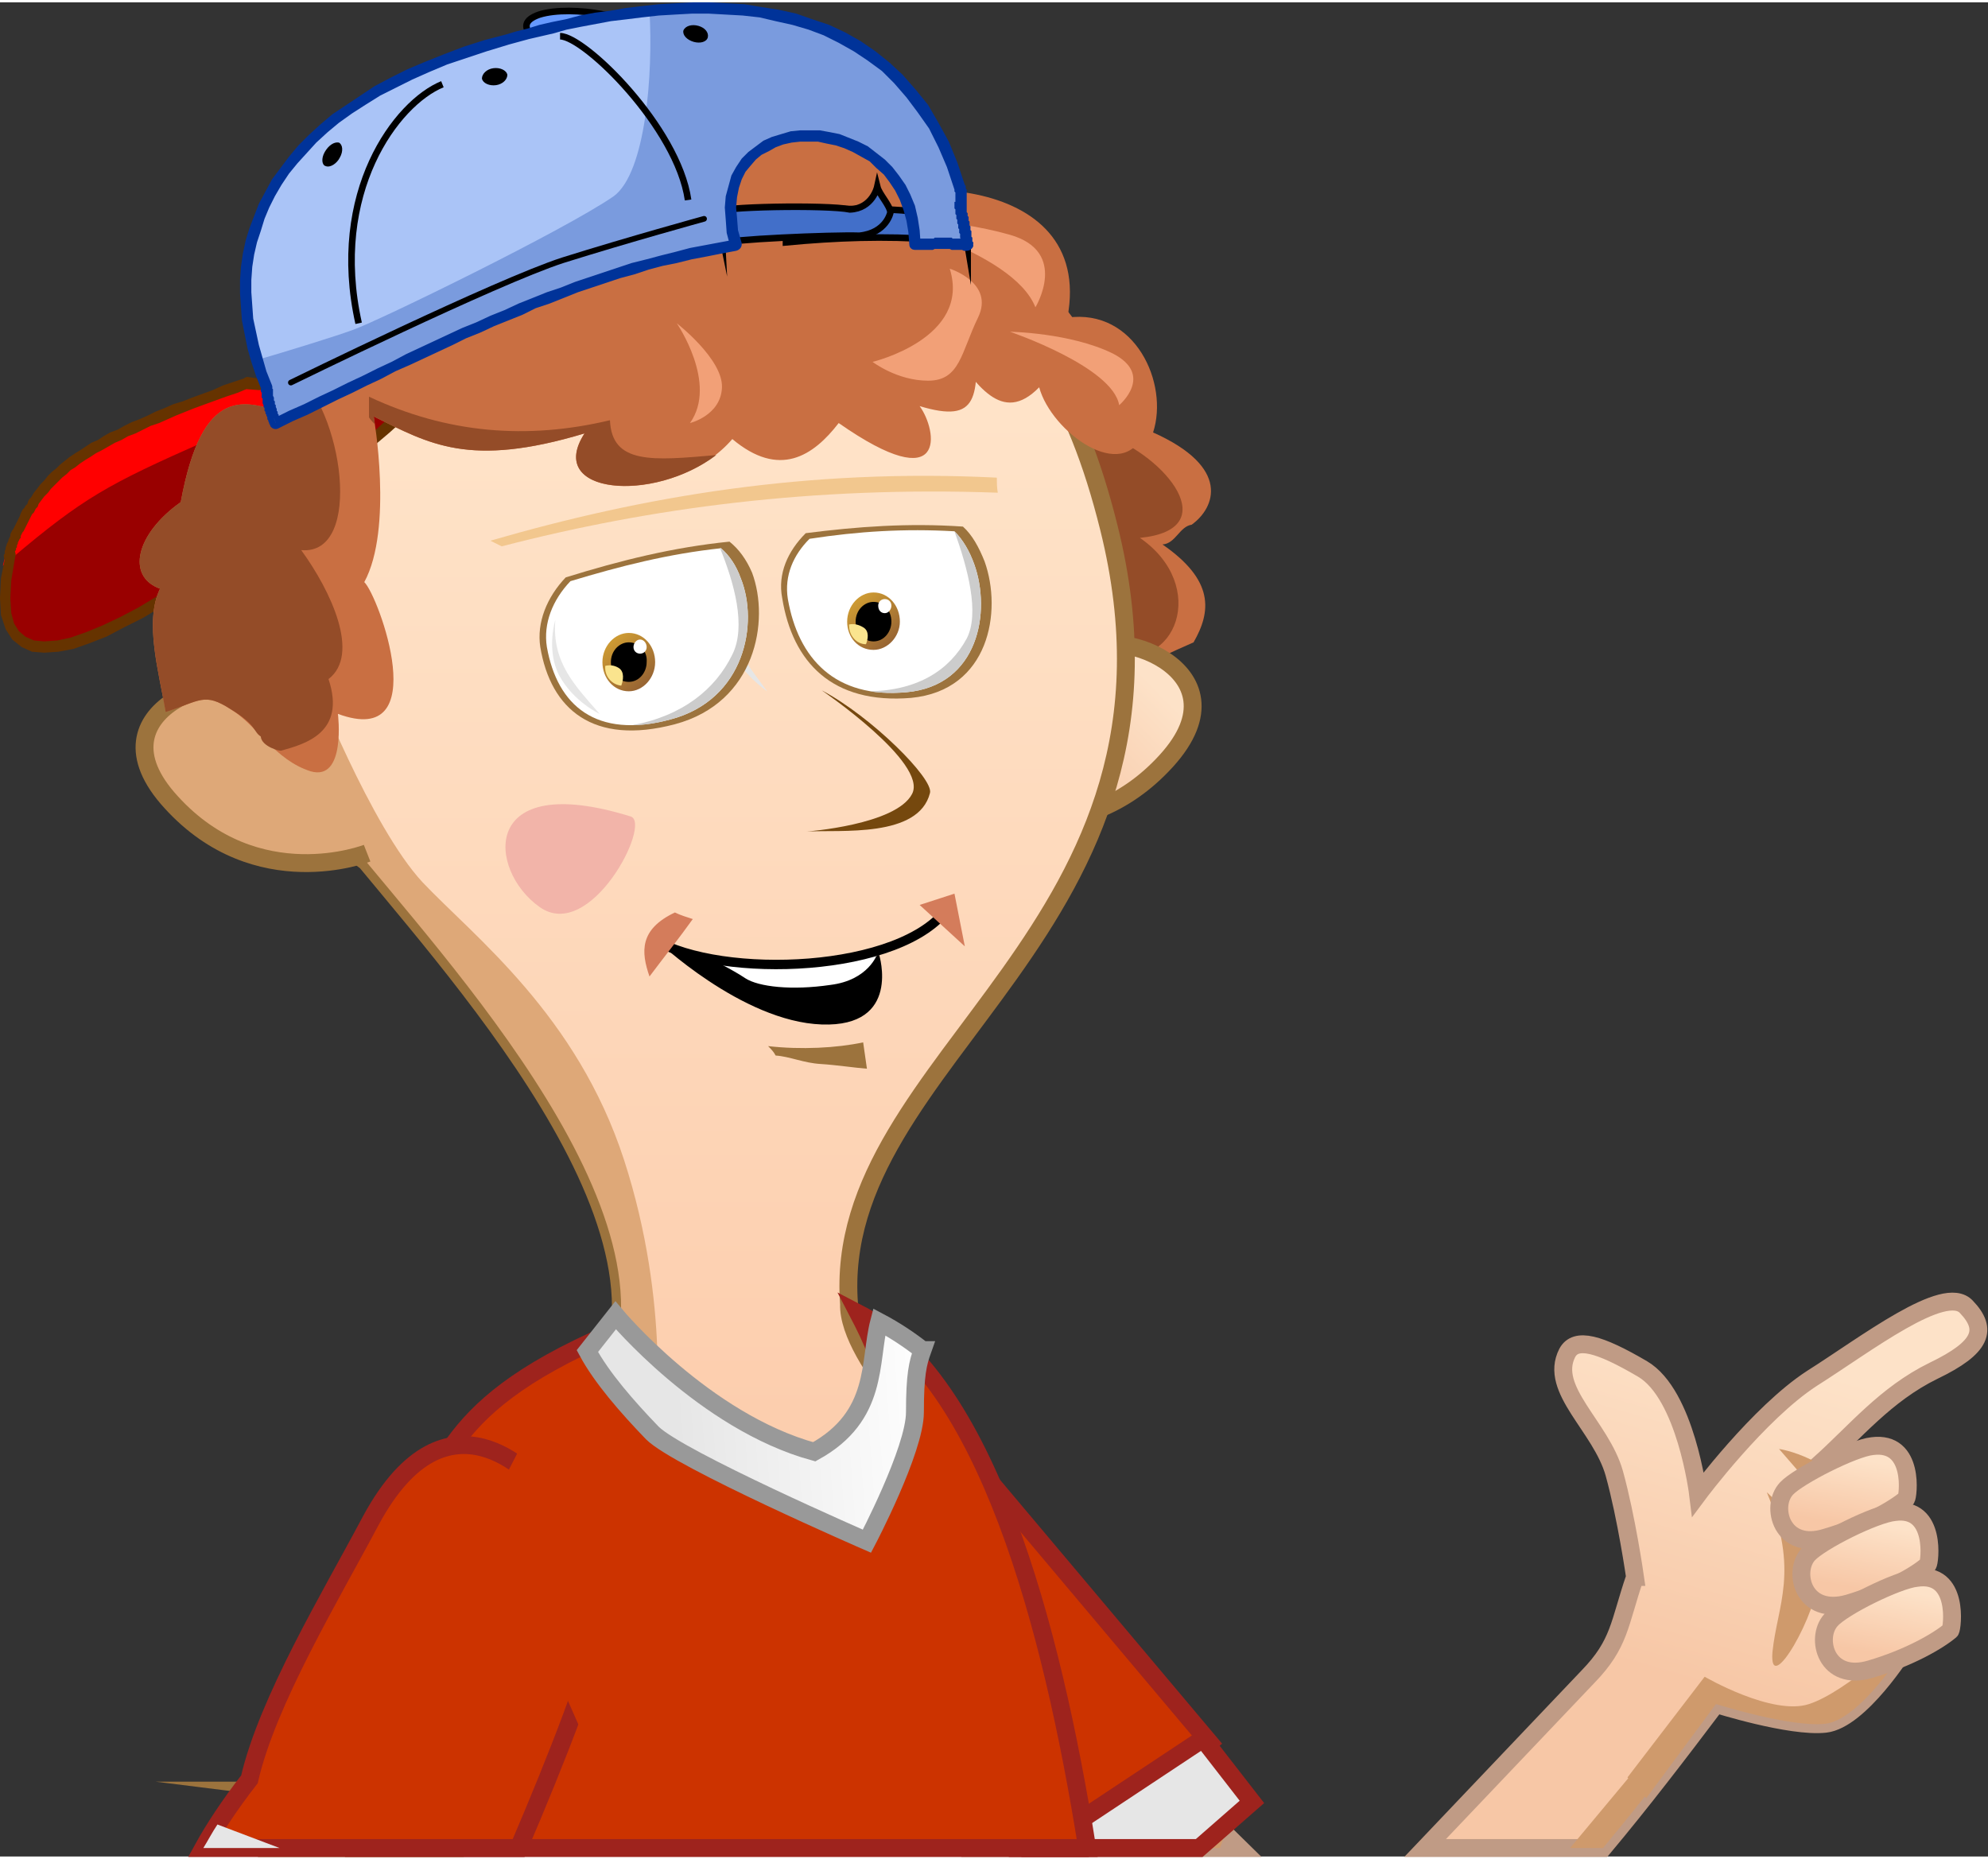
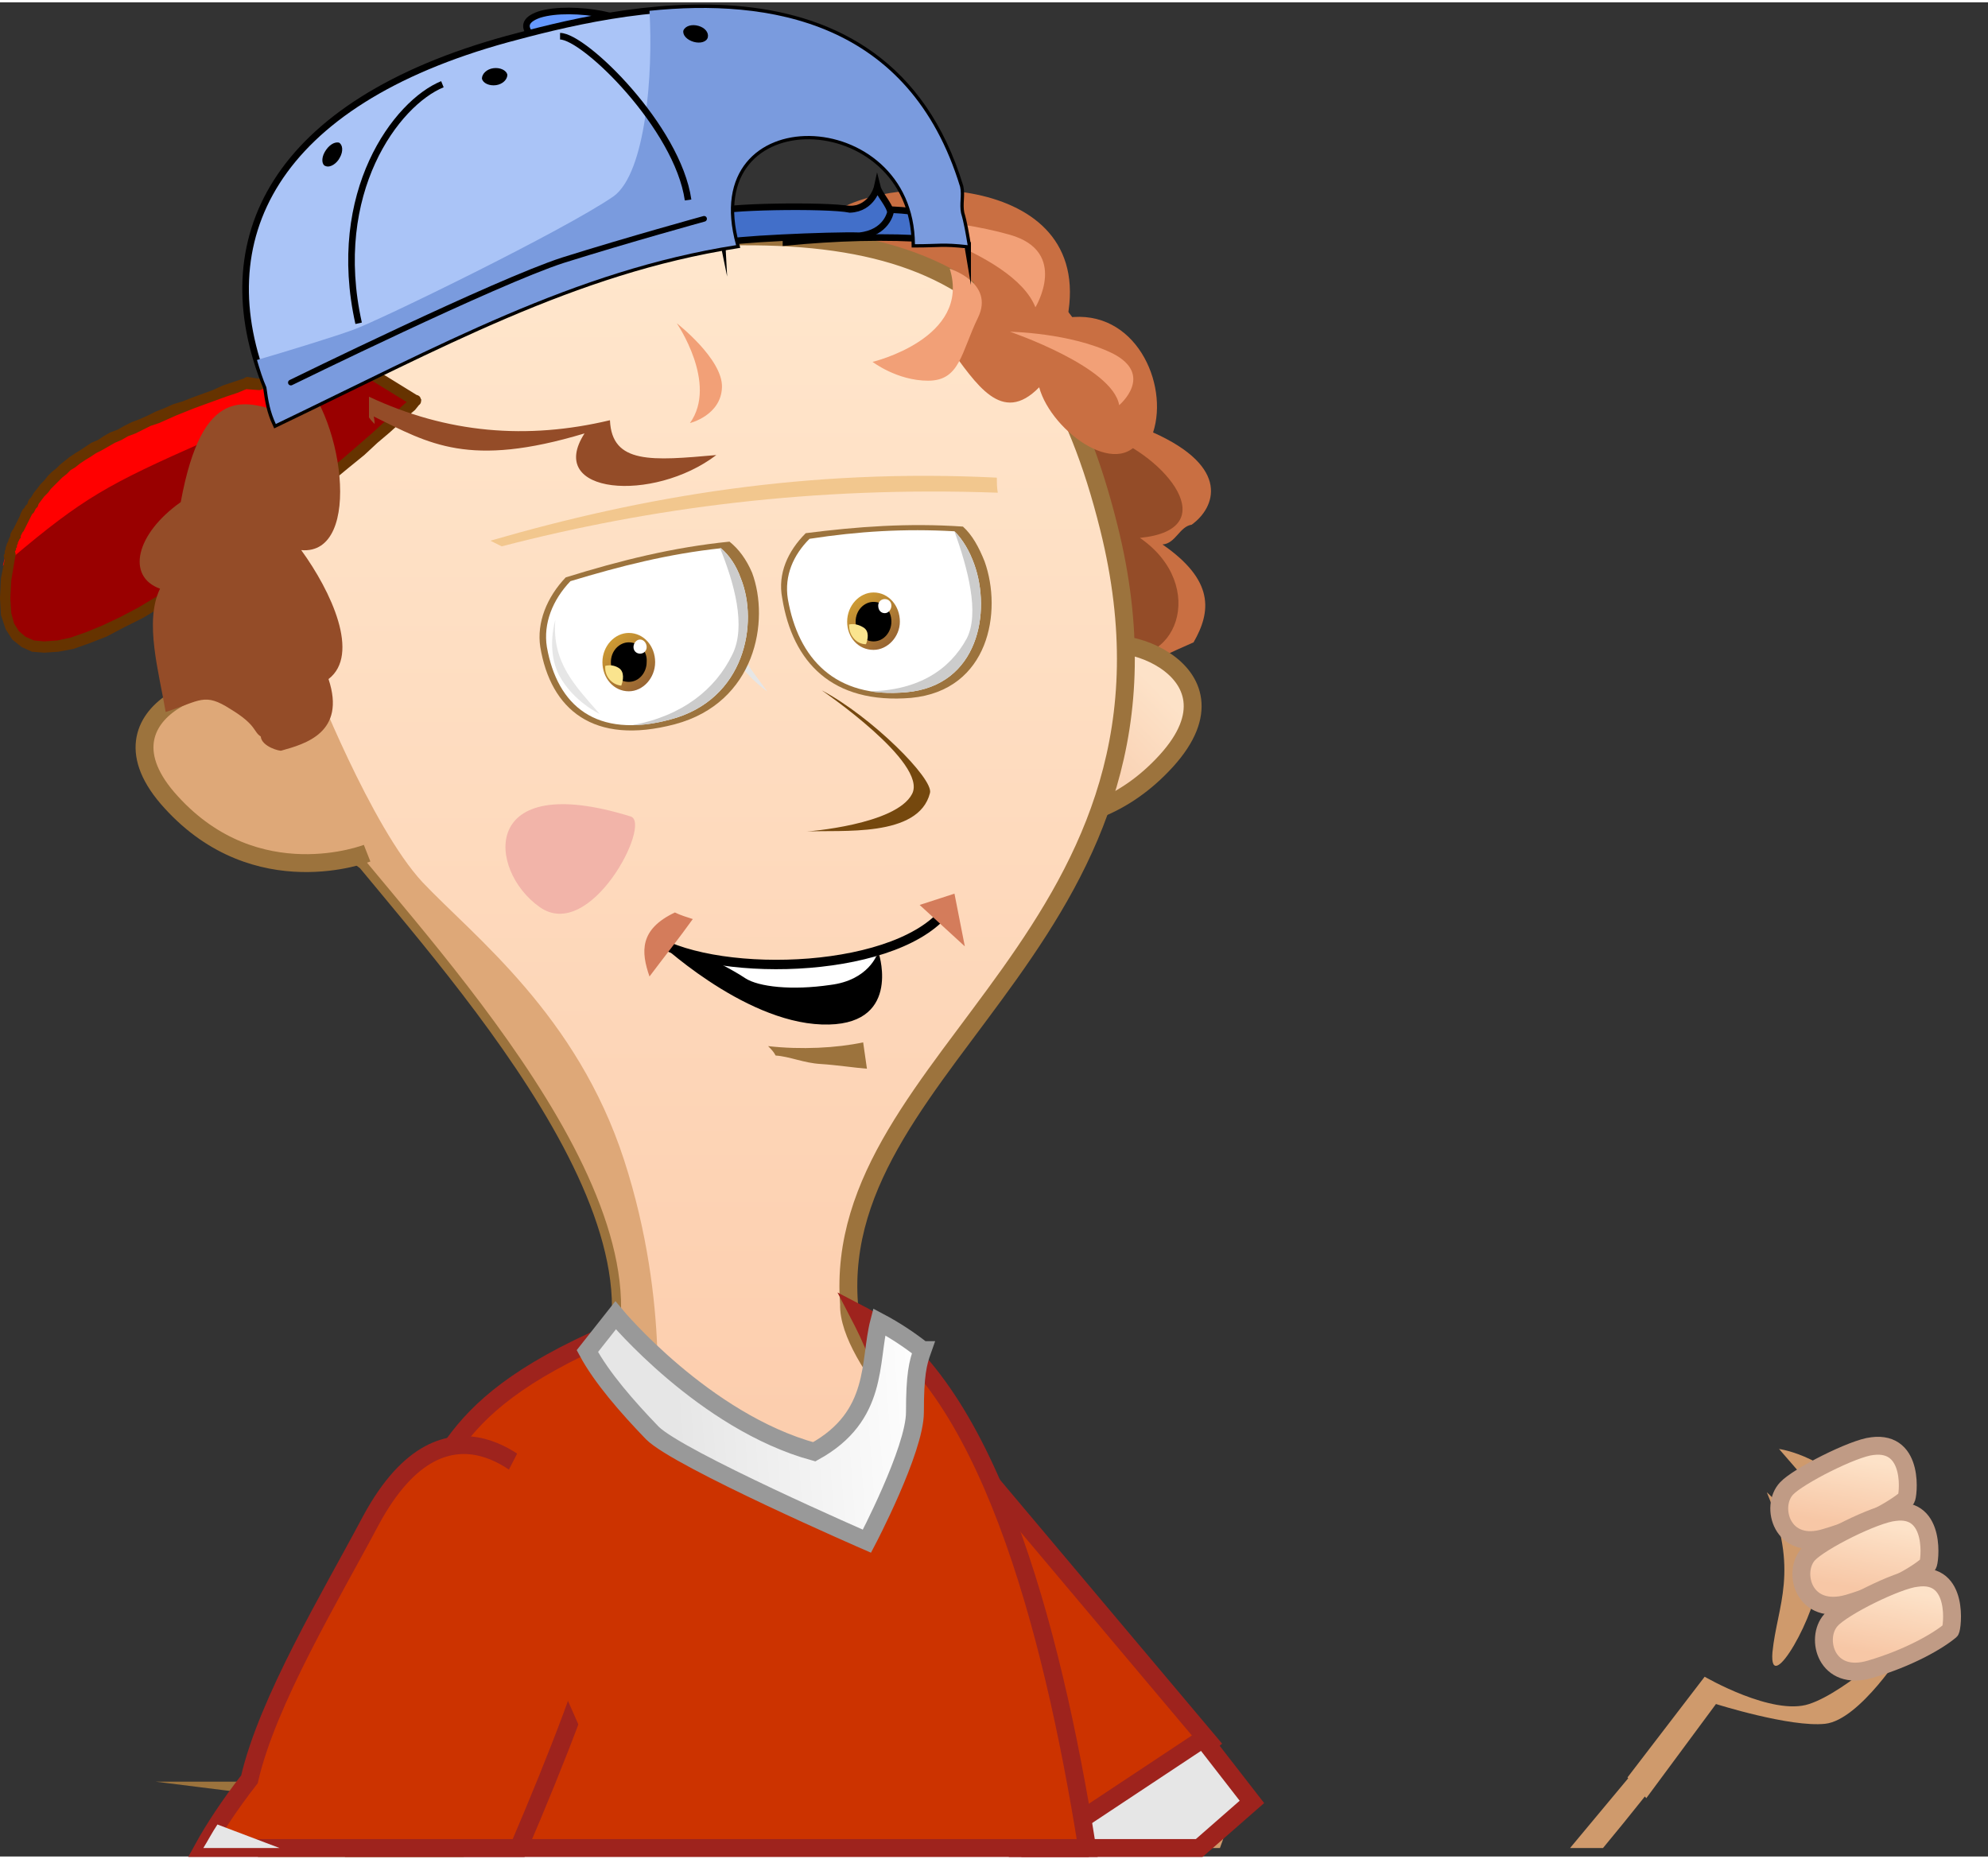
<svg xmlns="http://www.w3.org/2000/svg" xmlns:xlink="http://www.w3.org/1999/xlink" width="262" height="245" shape-rendering="geometricPrecision" image-rendering="optimizeQuality" fill-rule="evenodd" viewBox="0 0 2112 1970">
  <rect x="0" y="0" width="2112" height="1970" fill="#333333" stroke="none" />
  <style>.yiZs{stroke-miterlimit:22.926}.wWtu{fill:none}.YrFO{stroke-width:19}.iqKe{stroke:#000}.KGYd{stroke-width:7}.fGte{fill:#e6e6e6}.SEWm{stroke:#9e231d}.ea4L{fill:#944c28}.CK2l{stroke:#9c733d}.SgVI{fill:#9c733d}.Mm6T{fill-rule:nonzero}</style>
  <defs>
    <linearGradient id="lAsE" x1="1870" y1="1807" x2="1969" y2="1464" xlink:href="#zUCN">
      <stop offset="0" stop-color="#f7c7a6" />
      <stop offset="1" stop-color="#fde2c8" />
    </linearGradient>
    <linearGradient id="Tjo5" x1="1118" y1="852" x2="1237" y2="737" xlink:href="#zUCN">
      <stop offset="0" stop-color="#f7c7a6" />
      <stop offset="1" stop-color="#fde2c8" />
    </linearGradient>
    <linearGradient id="W1WL" x1="382" y1="279" x2="384" y2="1710" xlink:href="#zUCN">
      <stop offset="0" stop-color="#ffe6cc" />
      <stop offset="1" stop-color="#fccaa9" />
    </linearGradient>
    <linearGradient id="rxBM" x1="717" y1="1485" x2="980" y2="1465" xlink:href="#zUCN">
      <stop offset="0" stop-color="#e6e6e6" />
      <stop offset="1" stop-color="#fefefe" />
    </linearGradient>
    <linearGradient id="PyRU" x1="947" y1="678" x2="912" y2="636" xlink:href="#zUCN">
      <stop offset="0" stop-color="#963" />
      <stop offset="1" stop-color="#c93" />
    </linearGradient>
    <linearGradient id="wyxz" x1="687" y1="721" x2="652" y2="679" xlink:href="#zUCN">
      <stop offset="0" stop-color="#963" />
      <stop offset="1" stop-color="#c93" />
    </linearGradient>
    <linearGradient id="Phj2" x1="536" y1="1902" x2="536" y2="1993" xlink:href="#zUCN">
      <stop offset="0" stop-color="#ffe6cc" />
      <stop offset="1" stop-color="#fccaa9" />
    </linearGradient>
    <linearGradient id="aAWI" x1="1964" y1="1618" x2="1976" y2="1548" xlink:href="#zUCN">
      <stop offset="0" stop-color="#f7c7a6" />
      <stop offset="1" stop-color="#fde2c8" />
    </linearGradient>
    <linearGradient id="S3zB" x1="1987" y1="1688" x2="2000" y2="1618" xlink:href="#zUCN">
      <stop offset="0" stop-color="#f7c7a6" />
      <stop offset="1" stop-color="#fde2c8" />
    </linearGradient>
    <linearGradient id="xXk3" x1="2011" y1="1758" x2="2024" y2="1688" xlink:href="#zUCN">
      <stop offset="0" stop-color="#f7c7a6" />
      <stop offset="1" stop-color="#fde2c8" />
    </linearGradient>
    <path id="heUz" d="M262 405l59 4c-60 39-78 42-104 54C113 509 87 523 9 589c4-16 12-35 28-59 32-49 94-78 225-125z" />
    <path id="Q906" d="M761 223c0-6 118-8 142-3 24-1 29-24 29-24 2 8 13 19 14 27 0 0-4 22-33 25-29-1-144 4-144 8-2-10-6-23-8-33z" />
    <path id="AcjC" d="M1028 258c-2-12-4-24-7-34-2-10 1-19-1-28C940-67 647 10 539 39c-248 68-320 213-256 370 2 15 4 26 10 39 173-83 317-163 489-190-44-158 189-151 190-1 26 0 29-2 56 1z" />
    <linearGradient id="zUCN" gradientUnits="userSpaceOnUse" />
  </defs>
-   <path fill="url(#lAsE)" stroke="#c09b85" d="M1737 1673s-9-63-22-110c-14-50-70-89-50-128 9-17 34-10 80 17s59 133 59 133 64-86 121-123c57-36 141-101 164-76 23 24 17 43-35 68-51 25-83 65-121 99l90 197s-47 75-84 79-116-21-116-21c-40 53-79 104-120 153h-189l173-182c34-35 33-56 50-106zm-707 288l-29-310 316 310h-287z" class="yiZs YrFO" />
  <path fill="#cf9a6c" d="M1787 1855c-27 36-55 71-84 106h-35l65-78c46-59 39-27 54-28zm-757 106l-1-6c8-7 17-12 27-16 42-14 100-50 151-86l94 93c-1 4-3 10-5 15h-266z" />
  <g class="yiZs YrFO SEWm">
    <path fill="#c30" d="M1051 1571l234 278-132 112h-63l-124-170-29-175z" />
    <path d="M1278 1845l52 67-56 49h-171z" class="fGte" />
  </g>
  <path fill="#c96f42" d="M880 228c52-47 284-52 254 107 72-10 108 70 91 122 83 37 66 80 41 98-13 2-17 20-31 21 55 38 52 71 33 104-23 10-46 21-68 32L882 379c8-17-11-135-2-151z" />
  <path d="M1180 691l-37-39-91-137 28-146 95 91c63 22 127 100 36 109 74 51 38 144-31 122z" class="ea4L" />
  <g class="yiZs YrFO CK2l">
    <path fill="url(#Tjo5)" d="M1155 693c17-34 175 13 84 113s-208 54-208 54l124-167z" />
    <path fill="url(#W1WL)" d="M603 1517c172-159-91-455-214-604-274-199-113-621 197-647 375-54 522 11 592 292 107 429-296 560-276 825-2 60 110 167 110 167s109 166-153 200-263-114-256-233z" />
  </g>
  <path fill="#dea878" d="M611 1509c156-161-101-450-222-596-71-52-113-120-131-191l74-5s62 159 117 218c55 58 164 141 214 295s33 285 33 285l-85-6z" />
  <path fill="#c30" d="M403 1644c-22 33-27 158-27 317h779c-38-239-108-498-243-568 26 50 68 141-29 185-120-30-234-164-234-164-197 85-166 152-246 230z" class="yiZs YrFO SEWm" />
  <path fill="#b00000" d="M376 1901v60h120c-2-17-5-25-8-25l-112-35z" />
  <path fill="url(#rxBM)" stroke="#999" d="M980 1432c-14-11-29-21-46-30-11 42 0 100-69 138-117-32-211-145-211-145l-30 38c15 28 42 59 69 87 28 28 228 115 228 115s51-97 51-137 3-52 8-66z" class="yiZs YrFO" />
  <path d="M816 1109c3 3 6 6 8 10 15 1 30 8 48 9 16 1 36 4 49 5l-4-28c-28 6-66 8-101 4z" class="SgVI" />
  <path d="M697 996s91 87 176 90 61-74 61-74c-101 50-138 14-237-16z" />
  <path fill="#f2b4a9" d="M670 865c23 7-43 135-97 96-55-39-64-146 97-96z" />
  <path d="M831 633c11 68 53 113 137 106 83-8 97-92 78-145-6-15-13-28-23-37-58-4-112 0-167 7-19 19-30 43-25 69z" class="SgVI" />
  <g fill="#fff">
    <path d="M837 634c11 63 50 106 126 99 77-7 90-86 72-136-5-14-12-26-21-35-53-3-102 0-154 8-17 17-27 39-23 64z" />
    <path d="M1004 585c10 7 17 19 14 26-2 7-12 7-22 0s-16-19-14-26c3-7 12-7 22 0z" />
  </g>
  <path fill="url(#PyRU)" d="M928 627c16 0 28 14 28 31 0 16-13 30-28 30-16 0-28-13-28-30s13-31 28-31z" />
  <path d="M928 637c11 0 19 9 19 21 0 11-8 21-19 21s-19-10-19-21c0-12 9-21 19-21z" />
  <path fill="#fae48e" d="M920 682c-10 0-18-9-18-20v-1c5-1 10 0 15 3 7 4 5 13 3 18z" />
  <path fill="#fff" d="M940 634c4 0 7 3 7 7s-3 8-7 8-7-3-7-8c0-4 3-7 7-7z" />
  <path fill="#ccc" d="M924 732c12 2 25 2 39 1 77-7 90-86 72-136-5-14-12-26-21-35h0c14 39 27 87 13 114-18 33-51 55-103 56z" />
  <path d="M770 625s-10 29 4 59 41 48 41 48c-24-33-49-62-45-107z" class="fGte" />
  <path d="M574 685c11 66 56 105 143 82 86-23 101-110 82-161-6-14-14-25-24-33-60 6-116 20-174 38-20 21-31 48-27 74z" class="SgVI" />
  <g fill="#fff">
    <path d="M581 685c11 62 52 98 131 77 80-21 94-103 75-150-5-14-12-24-21-32-56 6-107 19-160 35-19 20-29 45-25 70z" />
    <path d="M755 605c11 5 17 16 15 23-2 8-13 10-23 4-10-5-17-16-14-23 2-8 12-10 22-4z" />
  </g>
  <path fill="#ccc" d="M672 768c12 0 25-2 40-6 80-21 94-103 75-150-5-14-12-24-21-32h-1c15 37 28 83 13 113-18 37-53 65-106 75z" />
  <path d="M590 656s-10 32 4 59c15 28 43 41 43 41-25-29-51-54-47-100z" class="fGte" />
  <path fill="url(#wyxz)" d="M668 670c16 0 28 14 28 31s-13 31-28 31c-16 0-28-14-28-31s13-31 28-31z" />
  <path d="M668 680c11 0 20 9 19 21 0 11-8 21-19 21s-19-9-19-21 9-21 19-21z" />
  <path fill="#fae48e" d="M660 726c-10-1-18-10-17-21h0c4-1 9-1 14 2 7 4 5 14 3 19z" />
  <path fill="#fff" d="M680 677c4 0 7 4 7 8s-3 7-7 7-7-3-7-7 3-8 7-8z" />
  <path fill="#f2c78e" d="M521 572c162-47 336-77 538-67 0 5 0 10 1 16-196-7-369 16-527 57l-12-6z" />
  <path fill="#75480e" d="M873 731s113 77 96 110-112 40-112 40c36-2 119 7 131-41 4-15-62-81-115-109z" />
  <path fill="#dea878" d="M266 737c-17-34-176 13-84 113 91 100 208 54 208 54L266 737z" />
  <path d="M266 737c-17-34-176 13-84 113 91 100 208 54 208 54" class="yiZs wWtu YrFO CK2l" />
  <path fill="#900" d="M442 423l-69-42S43 441 11 589c-61 277 395-130 431-166z" />
  <path d="M442 423l-69-42S43 441 11 589c-61 277 395-130 431-166z" class="yiZs wWtu iqKe KGYd" />
  <use xlink:href="#heUz" fill="red" />
  <use xlink:href="#heUz" stroke="red" class="yiZs wWtu KGYd" />
  <path fill="#630" d="M376 376l68 42-5 11-68-42 2-12 3 1zm-5 11c-3-2-4-6-2-9 1-3 4-4 7-2l-5 11zm-96 25l1-12h-2l5-2 5-1 5-2 5-1 5-2 5-1 4-1 5-1 4-1 5-1 4-1 4-1 4-1 3-1 4-1 3-1 3-1h3l3-1h3l3-1h2l2-1h2l2-1h1 1 2v-1h1 0 1l1 12h0 0l-1 1h-1-1-1-2l-1 1h-2l-2 1h-3l-2 1h-3l-3 1-3 1h-3l-3 1-4 1-3 1-4 1-4 1-4 1-4 1-5 1-4 1-5 1-5 1-4 2-5 1-5 2-5 1-6 2h-1zm1 0c-2 0-5-2-6-5s1-6 4-7l2 12zm-13-14l13 2-1 12-13-1-1-12 2-1zm-1 13c-3-1-5-3-5-7 0-3 3-6 6-6l-1 13zM41 533l-8-7h0l3-5 4-5 3-4 4-4 4-5 4-4 5-4 4-4 5-4 5-4 6-4 5-3 6-4 6-4 7-3 6-4 7-4 8-3 7-4 8-4 8-3 9-4 8-4 10-4 9-4 10-3 10-4 11-4 11-4 11-5 12-4 12-4 3 11-12 5-12 4-11 4-11 4-11 4-10 4-10 4-9 4-9 4-9 3-8 4-8 4-8 3-7 4-7 3-7 4-7 4-6 3-6 4-5 3-6 4-5 4-5 3-4 4-5 4-4 4-4 4-4 4-3 4-4 4-3 4-3 4h0zM6 584l6 10-8-7 1-1v-2-1l1-2v-2l1-2v-1l1-2 1-2v-1l1-2 1-2v-2l1-2 1-2 1-1 1-2 1-2 1-2 1-2 1-2 1-2 1-2 1-3 1-2 1-2 2-2 1-2 2-2 1-3 1-2 2-2 8 7-1 3-2 2-1 2-1 2-2 2-1 2-1 2-1 2-1 2-1 2-1 2-1 2-1 2-1 2-1 1-1 2-1 2v2l-1 1-1 2-1 2v1l-1 2v2l-1 1v2l-1 1v2 1l-1 1v2 1l-9-6zm9 6c-1 4-4 6-7 5s-4-4-4-8l11 3zm-1 2l-2 2-6-10 2-2 8 7-2 3zm-6-10c3-2 6-1 8 2 1 2 1 6-2 8l-6-10zm8 8l-10-3h0 0 0v1-1h0 0 0 0 0 0 0v-1h0 0 0 0 0 0 0 0 0 0 0 0 0 0 0 0 0 0 0 0l10 3h0 0 0 0 0 0 0 0 0v1h0 0 0 0 0 0 0 0 0 0 0 0 0 0 0 0v1h0v-1 1h0 0v-1zm0 1c-1 3-4 5-6 4-3-1-5-4-4-8l10 4zm423-162l5-11 1 10-4 5-7 6-9 8-11 10-13 11-14 13-16 13-17 14-18 15-19 16-20 15-20 16-21 15-21 15-21 15-21 14-21 13-20 12-20 10-19 10-18 7-17 6-16 3-15 1-13-1-11-5-10-8-7-11-5-15-1-18 1-21 5-25 10 3-4 24-1 19 1 16 3 11 5 8 7 6 9 4 11 1 14-1 14-3 17-6 17-7 19-9 19-10 20-12 21-13 20-14 21-14 21-15 21-15 20-16 20-15 19-16 18-15 17-14 15-13 15-13 12-11 11-9 9-9 7-6 4-4 1 10zm-1-10c3-3 6-2 8 0 2 3 2 7-1 9l-7-9z" class="Mm6T" />
  <g fill="#c96f42">
    <path d="M1215 457c-21 55-98 0-111-48-40 41-67-4-96-43 12-29 23-58 34-87 22 17 52 13 74 30 25 20 42 60 67 80 11 22 21 45 32 68z" />
-     <path d="M192 531c-48 34-58 79-22 92-17 35-1 89 6 131 37-12 41-21 69-3 28 17 47 54 85 66 38 11 29-61 29-61 103 38 43-126 28-140 31-57 10-176 10-176 59 29 101 55 224 18-46 71 97 76 157 6 50 42 86 18 113-17 116 81 105 8 86-18 63 19 63-9 59-81 47-116-112-271-193-299-28-10-252 120-396 158-30-39-60-76-80 32-67-18-39 59-60 200-47-18-92-33-115 92z" />
  </g>
  <path d="M1189 428s38-32-7-55c-45-22-109-23-109-23s109 37 116 78zm-89-104s36-59-27-77-147-20-147-20 150 36 174 97zm-91-41s48 15 30 52-19 67-53 67c-33 0-59-20-59-20s105-25 82-99z" fill="#f2a077" />
  <path d="M192 531c-48 34-58 79-22 92-17 35-1 89 6 131 37-12 41-21 69-3 28 17 24 24 32 29 1 11 21 16 22 15 25-7 69-19 50-76 34-26 3-93-29-137 67 6 44-151-8-191-1 15-3 31-5 48-47-18-92-33-115 92z" class="ea4L" />
  <path fill="#69f" d="M581 47s-43-22-8-34c35-11 110 4 92 17-17 12-85 17-84 17z" />
  <path d="M581 47s-43-22-8-34c35-11 110 4 92 17-17 12-85 17-84 17z" class="yiZs wWtu iqKe KGYd" />
  <path fill="#426fc9" d="M977 224c-16-7-142-5-142 1v30c53-5 105-7 158-3l-16-28z" />
  <path d="M977 224c-16-7-142-5-142 1v30c53-5 105-7 158-3l-16-28z" class="yiZs wWtu iqKe KGYd" />
  <use xlink:href="#Q906" fill="#426fc9" />
  <use xlink:href="#Q906" class="yiZs wWtu iqKe KGYd" />
  <use xlink:href="#AcjC" fill="#aac4f7" />
  <use xlink:href="#AcjC" class="yiZs wWtu iqKe KGYd" />
  <path fill="#7a9bde" d="M1028 258c-2-12-4-24-7-34-2-10 1-19-1-28C966 19 816-4 690 9c4 67-4 172-38 197-52 36-249 132-277 142-19 7-71 23-102 32 3 10 6 20 10 29 2 15 4 26 10 39 173-83 317-163 489-190-44-158 189-151 190-1 26 0 29-2 56 1z" />
-   <path fill="#039" d="M1015 225l12-3h0v1l1 1v1 1 1l1 1v1 1 1 1l1 1v1 2 1l1 1v1 1 1 1l1 1v1 1 1 2 1l1 1v1 1 1 1l1 1v2l-12 2v-1l-1-1v-1-1-1-1-1l-1-2v-1-1-1-1l-1-1v-1-1-1-1l-1-1v-1-1-1-1l-1-1v-1-2-1l-1-1v-1-1-1-1l-1-1h0zm0 0c0-3 2-6 5-7s6 1 7 4l-12 3zm-1-26l11-5h0l1 1v1 1 1l1 1v1 1 1 1 1 1 1 1 1 1h0v1 1 1 1 1h0v1 1 1h0v1 1 1h0v1 1l-12 3v-1-1-1-1-1l-1-1v-1-1-1-1-1-1-1h1v-1-1-1-1-1h0v-1-1h0v-1-1-1h0l-1-1v-1h0v-1h0 0zm0 0c-1-4 1-7 4-8s7 0 7 3l-11 5zM540 45l-2-11h0l10-3 12-3 13-4 13-3 15-3 15-4 16-3 16-2 17-3 17-2 18-2 18-1 18-1h18l19 1 18 1 18 3 19 3 18 4 17 6 18 6 17 8 16 9 16 11 15 12 14 13 14 16 13 16 11 19 11 20 9 22 8 24-11 5-8-24-9-21-10-20-12-17-12-16-13-15-13-13-15-11-15-10-16-9-16-8-16-6-17-5-18-4-17-4-18-2-18-1-18-1h-18l-18 1-17 1-18 2-16 2-17 2-16 3-16 3-15 3-14 4-13 3-13 3-11 3-11 3h0zm0 0c-3 1-7-1-7-4-1-3 1-6 5-7l2 11zM289 408l-12 2 1 2-6-15-5-15-4-14-3-15-3-15-1-14-1-15v-14l1-14 2-14 3-14 4-13 5-13 5-13 7-13 7-13 9-12 9-12 10-12 11-11 12-11 13-11 15-10 15-10 15-10 17-9 18-9 19-8 20-8 21-8 22-7 23-6 2 11-23 7-21 7-21 7-19 8-18 8-18 9-16 8-16 10-14 9-14 10-12 10-12 11-10 11-10 11-9 11-8 12-7 12-6 12-5 12-4 13-4 12-3 13-2 13-1 14v13l1 14 1 14 3 14 3 14 4 14 4 14 6 15v1zm0-1c1 3 0 6-4 8-3 1-6 0-7-3l11-5zm2 35l4 11-8-3v-1l-1-1v-1l-1-2v-1l-1-1v-1-1l-1-2v-1l-1-1v-1-1l-1-1v-2-1l-1-1v-1-1l-1-2v-1-1-1-2l-1-1v-1-2-1-1l-1-2v-1-2l12-2v2l1 1v1 2 1 1 1 1l1 2v1 1 1l1 1v1 1 1l1 1v1 1l1 2v1 1l1 1v1 1l1 1v1l1 1v1l1 1v2l1 1-8-3zm8 3c1 3-1 6-4 8-3 1-6 0-8-3l12-5zm477-185l12-4-6 8-16 3-15 3-16 3-16 4-15 3-15 4-15 5-15 4-15 5-15 5-15 5-15 6-15 6-15 5-14 7-15 6-15 6-15 7-15 6-14 7-15 7-15 7-15 7-16 7-15 8-15 7-16 8-15 7-16 8-16 8-16 7-16 8-4-11 16-8 16-7 16-8 15-7 16-8 15-7 16-8 15-7 15-8 15-7 15-7 15-7 15-7 15-6 15-7 15-6 15-7 15-6 15-6 15-5 15-6 15-5 15-5 15-5 15-5 16-4 15-4 16-4 15-4 16-3 16-3 16-3-5 8zm5-8c4 0 6 2 7 5 0 3-2 6-6 7l-1-12zm192-1l-1 12-6-6-1-13-2-12-3-11-4-11-5-10-6-9-6-8-8-7-7-7-9-5-9-5-9-4-9-3-10-2-9-2h-10-9l-9 1-9 2-8 3-7 4-8 4-6 5-6 7-5 6-4 8-3 9-2 10-1 11 1 11 1 13 4 14-12 4-4-15-1-14-1-13 1-12 3-11 3-11 5-9 6-9 7-7 8-6 8-6 9-4 10-3 10-3 10-1h11 10l11 2 10 2 10 4 10 4 10 5 9 7 9 7 8 8 7 9 7 10 5 10 5 12 3 13 2 13 1 14-5-5zm5 5c0 4-2 6-6 7-3 0-6-2-6-6l12-1zm44 3l12-2-7 7h-3l-2-1h-2-2-2-2-2-1l-2-1h-1-2-1-1-2-1-1-2-1-2-1-1l-2 1h-1-2-2-2-1-2-2-3-2-2l1-12h2 2 2 2 2 2 2 2 1 2l1-1h2 1 2 1 1 2 1 2 1 2 1 2l1 1h2 2 2 2 2 2l2 1h3l-7 7zm7-7c3 0 5 3 5 7-1 3-4 5-7 5l2-12z" class="Mm6T" />
  <g class="yiZs wWtu iqKe">
    <path d="M470 87c-49 20-120 115-89 254M595 36c26 0 125 97 136 174" class="KGYd" />
    <path stroke-width="6" stroke-linecap="round" stroke-linejoin="round" d="M748 230s-80 22-150 44c-71 23-289 130-289 130" />
  </g>
  <path d="M524 70c7-1 14 2 15 7 0 5-5 10-12 11s-14-2-15-7c0-5 5-10 12-11zm-164 79c4 2 5 9 1 16-3 6-10 11-15 9-4-1-5-8-1-15s10-11 15-10zM742 25c7 2 11 7 10 12s-8 7-15 5-12-7-11-12c2-5 9-7 16-5z" />
  <path d="M398 448c0-5-1-8-1-8 59 29 101 55 224 18-42 65 73 74 140 23-68 6-111 10-113-37-88 21-173 14-256-25v22c2 3 4 5 6 7z" class="ea4L" />
  <g class="yiZs YrFO">
    <path fill="url(#Phj2)" d="M318 1900l-29 61h197c5-13 11-25 16-38l-184-23z" class="CK2l" />
    <path fill="#c30" d="M570 1572s-94-111-176 41c-43 81-110 192-129 275-21 27-38 53-49 73h335c41-96 81-198 87-240 13-85-68-149-68-149z" class="SEWm" />
  </g>
  <path fill="#fff" d="M932 1011s-9 28-50 33c-41 6-76 2-90-7-15-10-36-20-36-20l87 5 89-11z" />
  <path stroke-width="10" d="M1008 961c-49 71-242 77-313 35" class="yiZs wWtu iqKe" />
  <path d="M717 967c6 3 13 5 19 7-15 21-31 41-46 61-9-26-11-50 27-68zm297-20l-37 12 48 44z" fill="#d47c5b" />
  <path fill="#c30" d="M575 1492l-59 115 126 285 88-94-43-187z" />
  <path fill="#f2a077" d="M733 447s33-8 34-38-48-68-48-68 44 64 14 106z" />
  <path d="M231 1936c-6 9-10 17-15 25h81l-66-25z" class="fGte" />
  <path d="M2023 1750s-47 75-84 79-116-21-116-21l-74 100-20-22 82-107s72 42 111 29c40-13 105-75 105-75l-4 17zm-146-167c35 84 11 120 6 170-4 50 49-43 49-82s-55-88-55-88zm13-46l72 83c22 27 42 94 42 94s13-54-21-111c-34-58-93-66-93-66z" fill="#cf9a6c" />
  <g stroke="#c09b85" class="yiZs YrFO">
    <path fill="url(#aAWI)" d="M1898 1579c-18 19-5 67 42 52 41-12 72-30 85-41 2-1 10-62-36-56-20 2-79 32-91 45z" />
    <path fill="url(#S3zB)" d="M1921 1649c-17 19-5 66 43 52 40-12 72-30 84-41 2-1 10-62-35-56-21 2-79 31-92 45z" />
    <path fill="url(#xXk3)" d="M1945 1719c-17 19-5 66 42 52 41-12 72-30 85-41 2-2 10-63-36-56-20 2-79 31-91 45z" />
  </g>
</svg>